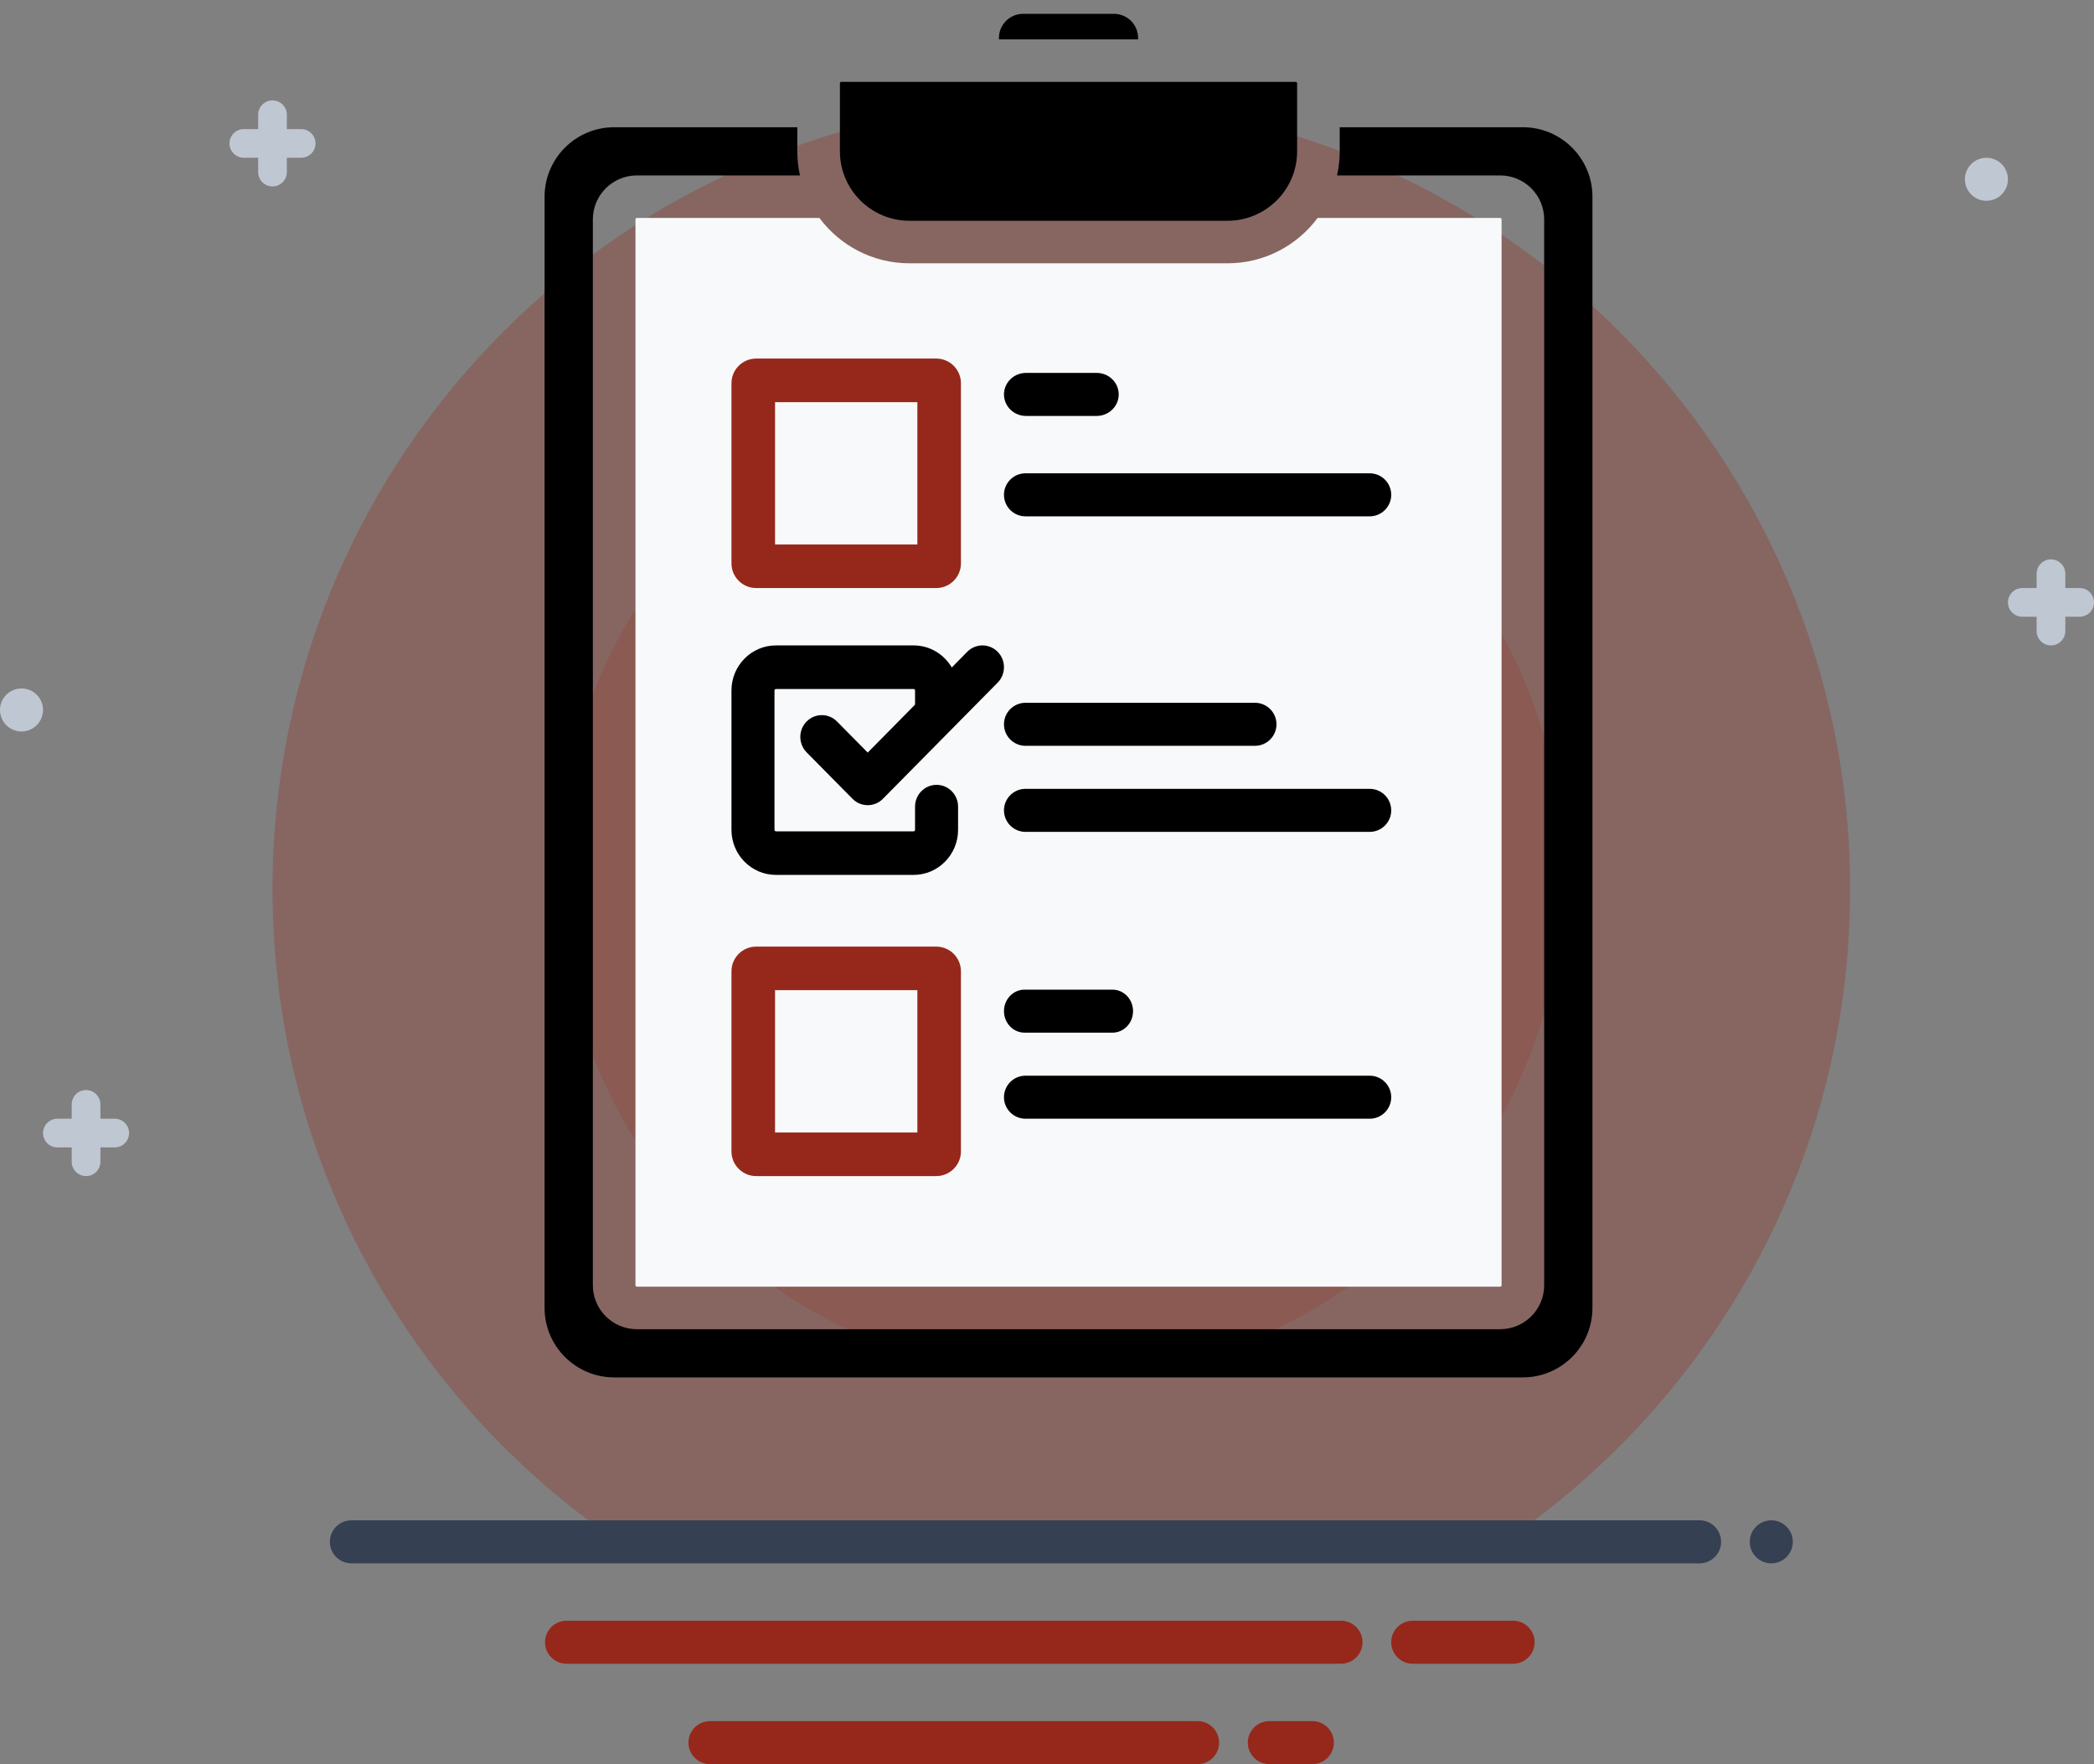
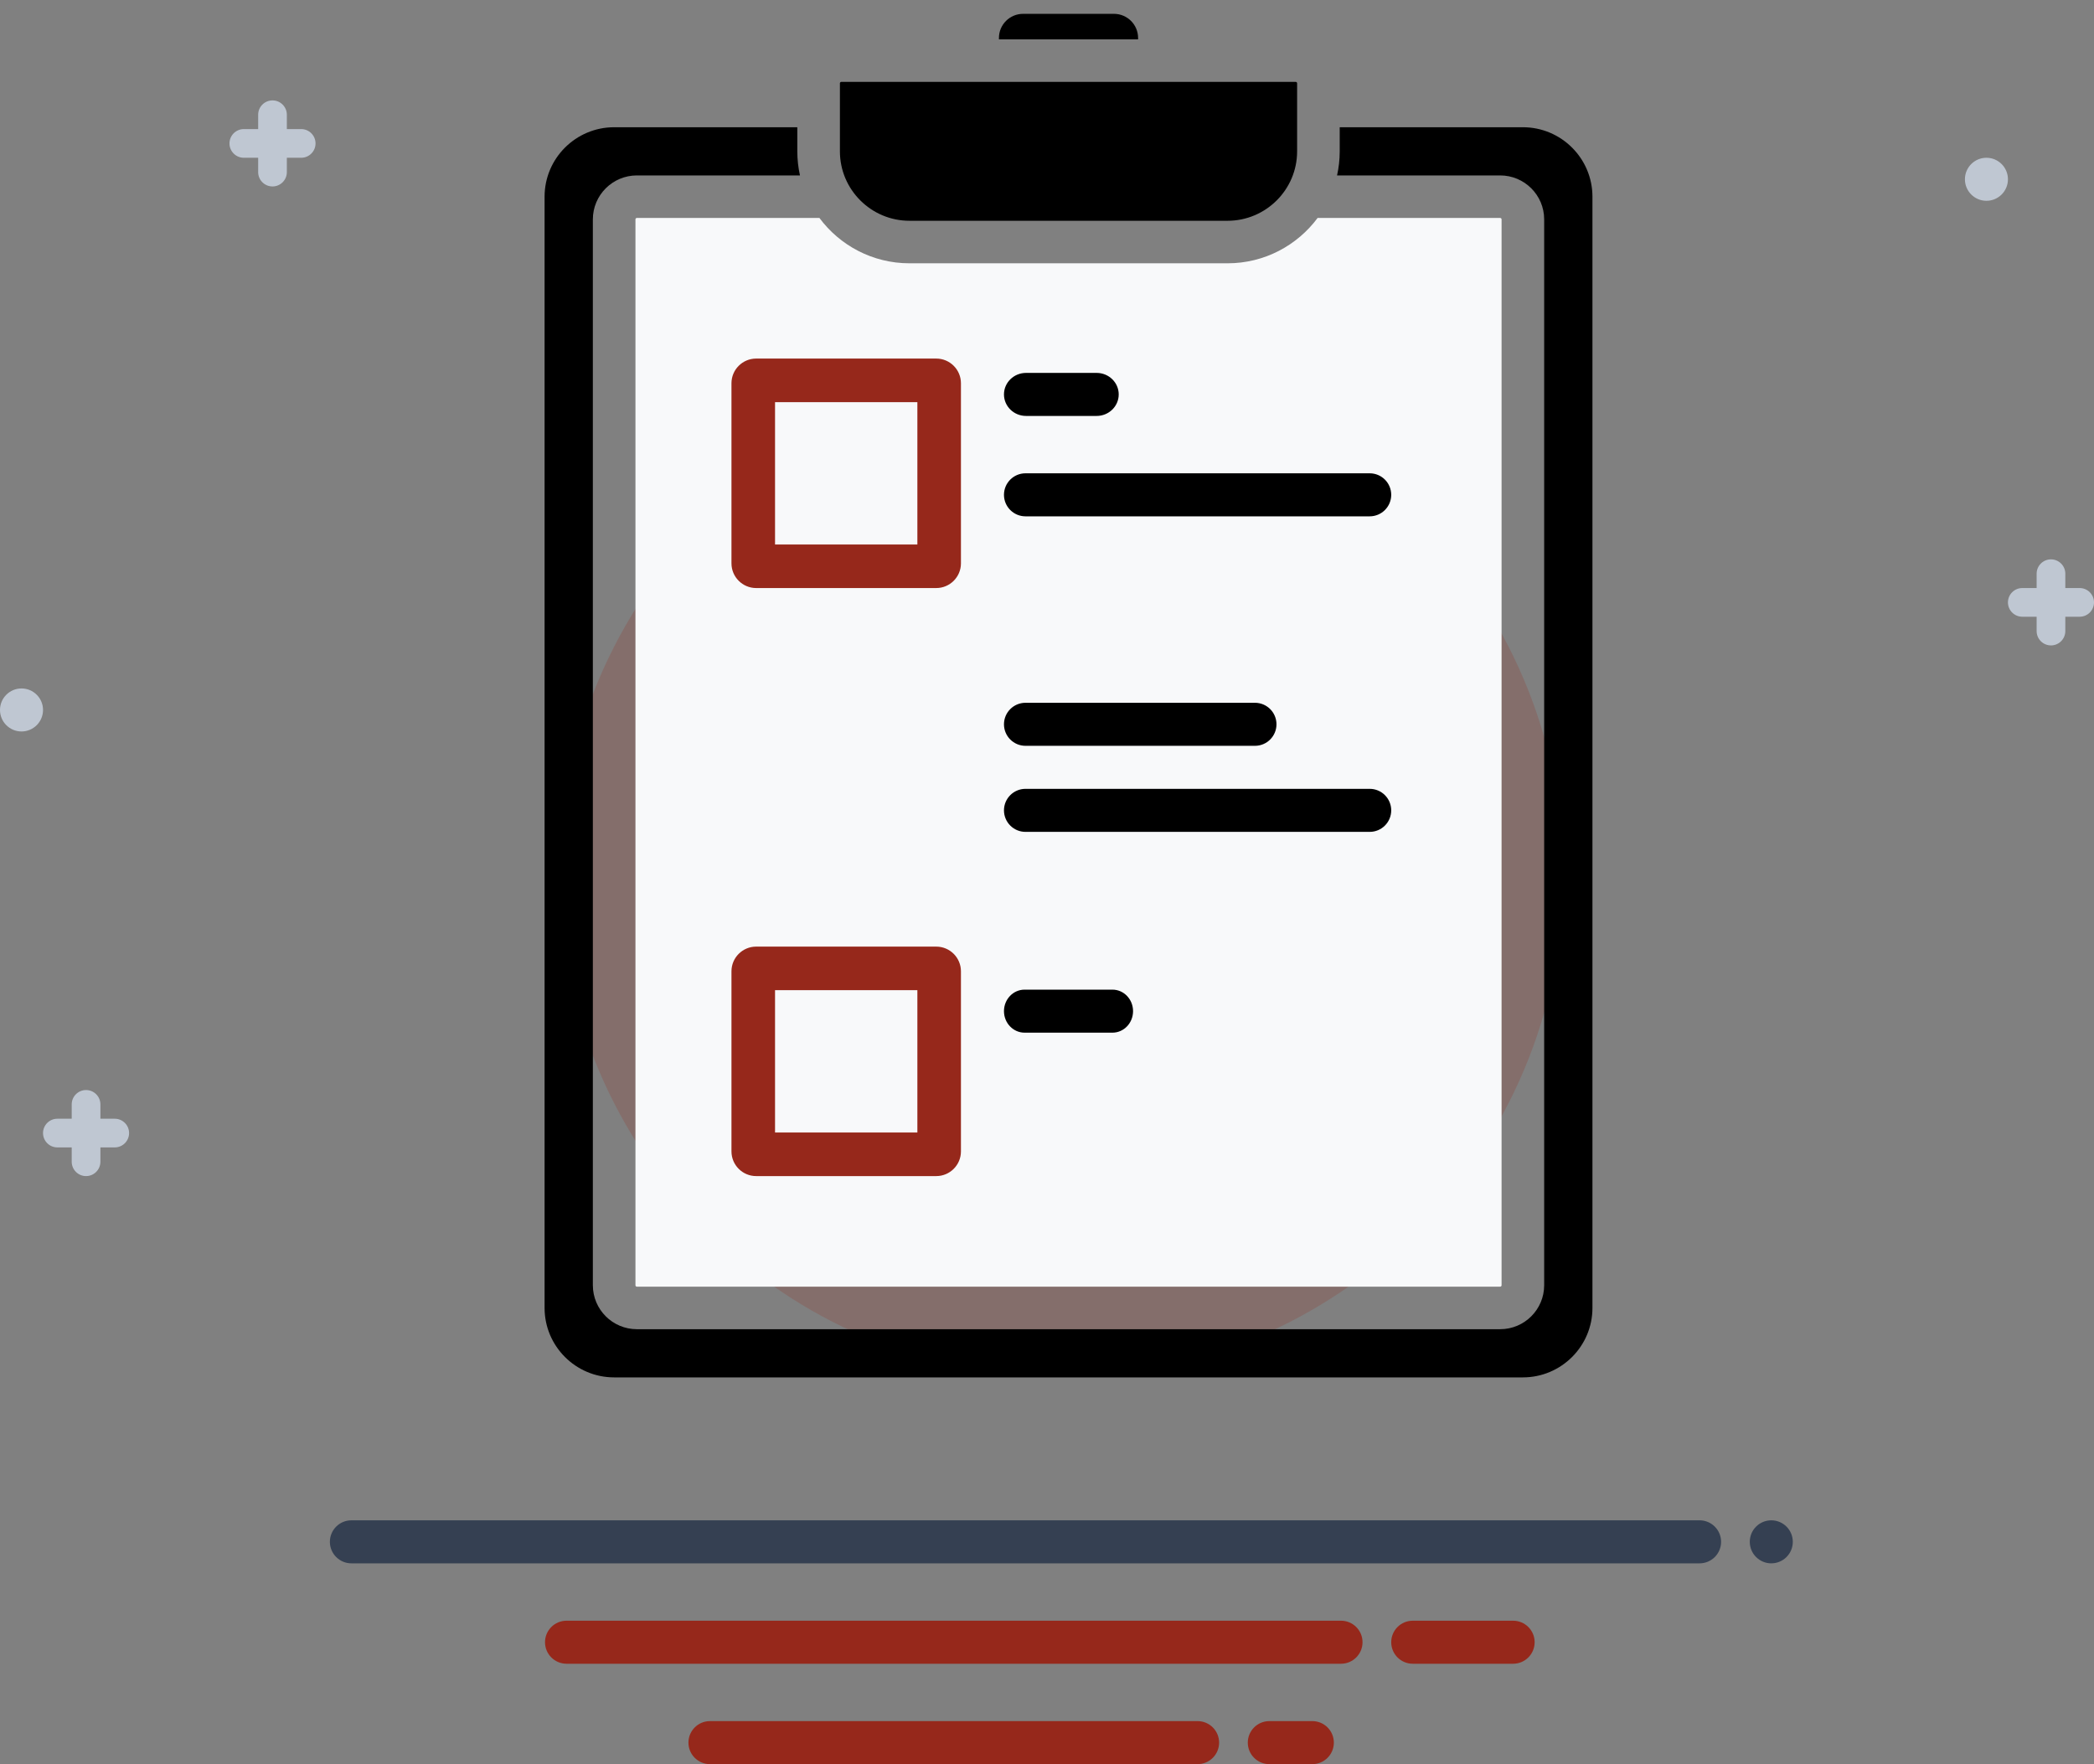
<svg xmlns="http://www.w3.org/2000/svg" width="146px" height="123px" viewBox="0 0 146 123" version="1.1">
  <rect x="0" y="0" width="146" height="123" fill="#808080" stroke="none" />
  <title>93158D0C-2C91-42B3-B952-3C4E47041DF5</title>
  <desc>Created with sketchtool.</desc>
  <g id="8.-Education" stroke="none" stroke-width="1" fill="none" fill-rule="evenodd">
    <g id="8.-Education---Landing" transform="translate(-998, -1224)">
      <g id="Blocks" transform="translate(86, 480)">
        <g id="2-copy-2" transform="translate(800, 700)">
          <g id="icon/highdef/tests" transform="translate(112, 41)">
            <g id="Icon-2">
-               <path d="M43.862,111 C28.892,101.172 19,84.246 19,65 C19,34.624 43.624,10 74,10 C104.375,10 129,34.624 129,65 C129,84.246 119.107,101.172 104.137,111 L43.862,111 Z" id="Base" fill="#96281B" opacity="0.3" />
              <path d="M74,29 C93.33,29 109,44.67 109,64 C109,83.33 93.33,99 74,99 C54.67,99 39,83.33 39,64 C39,44.67 54.67,29 74,29" id="Lighter-Base" fill="#96281B" opacity="0.2" />
              <path d="M118.5,109 L24.5,109 C23.672,109 23,109.672 23,110.5 C23,111.328 23.672,112 24.5,112 L118.5,112 C119.328,112 120,111.328 120,110.5 C120,109.672 119.328,109 118.5,109 M123.5,109 C122.672,109 122,109.672 122,110.5 C122,111.328 122.672,112 123.5,112 C124.328,112 125,111.328 125,110.5 C125,109.672 124.328,109 123.5,109" id="Lines" fill="#354052" />
              <path d="M93.5,116 L39.5,116 C38.672,116 38,116.672 38,117.5 C38,118.328 38.672,119 39.5,119 L93.5,119 C94.328,119 95,118.328 95,117.5 C95,116.672 94.328,116 93.5,116 M105.5,116 L98.5,116 C97.672,116 97,116.672 97,117.5 C97,118.328 97.672,119 98.5,119 L105.5,119 C106.328,119 107,118.328 107,117.5 C107,116.672 106.328,116 105.5,116 M83.5,123 L49.5,123 C48.672,123 48,123.672 48,124.5 C48,125.328 48.672,126 49.5,126 L83.5,126 C84.328,126 85,125.328 85,124.5 C85,123.672 84.328,123 83.5,123 M91.5,123 L88.5,123 C87.672,123 87,123.672 87,124.5 C87,125.328 87.672,126 88.5,126 L91.5,126 C92.328,126 93,125.328 93,124.5 C93,123.672 92.328,123 91.5,123" id="Lines" fill="#96281B" />
              <g id="test" transform="translate(35, 0.035)">
                <path d="M71.179,8.871 L58.409,8.871 L58.409,8.772 C58.409,7.083 57.032,5.709 55.34,5.709 L47.321,5.709 L47.321,5.61 C47.321,3.049 45.234,0.965 42.668,0.965 L36.332,0.965 C33.766,0.965 31.679,3.049 31.679,5.61 L31.679,5.709 L23.66,5.709 C21.968,5.709 20.591,7.083 20.591,8.772 L20.591,8.871 L7.821,8.871 C3.508,8.871 0,12.373 0,16.678 L0,94.158 C0,98.463 3.508,101.965 7.821,101.965 L71.179,101.965 C75.492,101.965 79,98.463 79,94.158 L79,16.678 C79,12.373 75.492,8.871 71.179,8.871 Z" id="Path" fill-rule="nonzero" />
                <path d="M56.923,18.161 L69.595,18.161 C69.65,18.161 69.694,18.205 69.694,18.259 L69.694,92.576 C69.694,92.631 69.65,92.675 69.595,92.675 L9.405,92.675 C9.35,92.675 9.306,92.631 9.306,92.576 L9.306,18.259 C9.306,18.205 9.35,18.161 9.405,18.161 L22.077,18.161 C22.094,18.161 22.111,18.159 22.129,18.158 C23.555,20.077 25.84,21.323 28.412,21.323 L50.588,21.323 C53.16,21.323 55.445,20.077 56.871,18.158 C56.889,18.159 56.906,18.161 56.923,18.161 Z" id="Path" fill="#F8F9FA" fill-rule="nonzero" />
                <path d="M34.649,5.61 C34.649,4.683 35.404,3.93 36.332,3.93 L42.668,3.93 C43.596,3.93 44.351,4.683 44.351,5.61 L44.351,5.709 L34.649,5.709 L34.649,5.61 Z" id="Path" fill="#000000" fill-rule="nonzero" />
                <path d="M23.561,8.772 C23.561,8.718 23.606,8.673 23.66,8.673 L55.34,8.673 C55.394,8.673 55.439,8.718 55.439,8.772 L55.439,10.342 C55.439,10.346 55.438,10.35 55.438,10.353 C55.438,10.357 55.439,10.361 55.439,10.365 L55.439,13.516 C55.439,16.186 53.262,18.358 50.588,18.358 L28.412,18.358 C25.738,18.358 23.561,16.186 23.561,13.516 L23.561,8.772 Z" id="Path" fill="#000000" fill-rule="nonzero" />
                <path d="M76.03,94.158 C76.03,96.828 73.854,99 71.179,99 L7.821,99 C5.146,99 2.97,96.828 2.97,94.158 L2.97,16.678 C2.97,14.008 5.146,11.836 7.821,11.836 L20.591,11.836 L20.591,13.516 C20.591,14.093 20.656,14.654 20.776,15.196 L9.405,15.196 C7.712,15.196 6.336,16.57 6.336,18.259 L6.336,92.576 C6.336,94.266 7.712,95.64 9.405,95.64 L69.595,95.64 C71.288,95.64 72.664,94.266 72.664,92.576 L72.664,18.259 C72.664,16.57 71.288,15.196 69.595,15.196 L58.224,15.196 C58.344,14.654 58.409,14.093 58.409,13.516 L58.409,11.836 L71.179,11.836 C73.854,11.836 76.03,14.008 76.03,16.678 L76.03,94.158 Z" id="Path" fill="#000000" fill-rule="nonzero" />
                <path d="M17.722,43.965 L30.278,43.965 C31.228,43.965 32,43.193 32,42.243 L32,29.686 C32,28.737 31.228,27.965 30.278,27.965 L17.722,27.965 C16.772,27.965 16,28.737 16,29.686 L16,42.243 C16,43.193 16.772,43.965 17.722,43.965 Z M19.038,31.003 L28.962,31.003 L28.962,40.927 L19.038,40.927 L19.038,31.003 Z" id="Shape" fill="#96281B" fill-rule="nonzero" />
                <path d="M30.278,68.965 L17.722,68.965 C16.772,68.965 16,69.737 16,70.686 L16,83.243 C16,84.193 16.772,84.965 17.722,84.965 L30.278,84.965 C31.228,84.965 32,84.193 32,83.243 L32,70.686 C32,69.737 31.228,68.965 30.278,68.965 Z M28.962,81.927 L19.038,81.927 L19.038,72.003 L28.962,72.003 L28.962,81.927 Z" id="Shape" fill="#96281B" fill-rule="nonzero" />
-                 <path d="M32.439,48.41 L31.361,49.502 C30.82,48.583 29.831,47.965 28.7,47.965 L19.1,47.965 C17.391,47.965 16,49.373 16,51.104 L16,60.826 C16,62.557 17.391,63.965 19.1,63.965 L28.7,63.965 C30.409,63.965 31.8,62.557 31.8,60.826 L31.8,59.205 C31.8,58.367 31.128,57.686 30.3,57.686 C29.472,57.686 28.8,58.367 28.8,59.205 L28.8,60.826 C28.8,60.882 28.755,60.927 28.7,60.927 L19.1,60.927 C19.045,60.927 19,60.882 19,60.826 L19,51.104 C19,51.048 19.045,51.003 19.1,51.003 L28.7,51.003 C28.755,51.003 28.8,51.048 28.8,51.104 L28.8,52.095 L25.5,55.437 L23.361,53.271 C22.775,52.677 21.825,52.677 21.239,53.271 C20.654,53.864 20.654,54.825 21.239,55.419 L24.439,58.659 C24.732,58.956 25.116,59.104 25.5,59.104 C25.884,59.104 26.268,58.956 26.561,58.659 L31.36,53.799 C31.361,53.798 31.361,53.798 31.361,53.798 L34.561,50.558 C35.146,49.965 35.146,49.003 34.561,48.41 C33.975,47.817 33.025,47.817 32.439,48.41 Z" id="Path" fill="#000000" />
                <path d="M36.538,31.965 L41.462,31.965 C42.311,31.965 43,31.293 43,30.465 C43,29.637 42.311,28.965 41.462,28.965 L36.538,28.965 C35.689,28.965 35,29.637 35,30.465 C35,31.293 35.689,31.965 36.538,31.965 Z" id="Path" fill="#000000" />
                <path d="M35,37.465 C35,38.293 35.672,38.965 36.5,38.965 L60.5,38.965 C61.328,38.965 62,38.293 62,37.465 C62,36.637 61.328,35.965 60.5,35.965 L36.5,35.965 C35.672,35.965 35,36.637 35,37.465 Z" id="Path" fill="#000000" />
                <path d="M36.5,54.965 L52.5,54.965 C53.328,54.965 54,54.293 54,53.465 C54,52.637 53.328,51.965 52.5,51.965 L36.5,51.965 C35.672,51.965 35,52.637 35,53.465 C35,54.293 35.672,54.965 36.5,54.965 Z" id="Path" fill="#000000" />
                <path d="M60.5,57.965 L36.5,57.965 C35.672,57.965 35,58.637 35,59.465 C35,60.293 35.672,60.965 36.5,60.965 L60.5,60.965 C61.328,60.965 62,60.293 62,59.465 C62,58.637 61.328,57.965 60.5,57.965 Z" id="Path" fill="#000000" />
                <path d="M36.436,74.965 L42.564,74.965 C43.357,74.965 44,74.293 44,73.465 C44,72.637 43.357,71.965 42.564,71.965 L36.436,71.965 C35.643,71.965 35,72.637 35,73.465 C35,74.293 35.643,74.965 36.436,74.965 Z" id="Path" fill="#000000" />
-                 <path d="M60.5,77.965 L36.5,77.965 C35.672,77.965 35,78.637 35,79.465 C35,80.293 35.672,80.965 36.5,80.965 L60.5,80.965 C61.328,80.965 62,80.293 62,79.465 C62,78.637 61.328,77.965 60.5,77.965 Z" id="Path" fill="#000000" />
              </g>
              <path d="M138.5,14 C137.672,14 137,14.672 137,15.5 C137,16.328 137.672,17 138.5,17 C139.328,17 140,16.328 140,15.5 C140,14.672 139.328,14 138.5,14 M1.5,51 C0.672,51 0,51.672 0,52.5 C0,53.328 0.672,54 1.5,54 C2.328,54 3,53.328 3,52.5 C3,51.672 2.328,51 1.5,51 M21,12 L20,12 L20,11 C20,10.448 19.552,10 19,10 C18.448,10 18,10.448 18,11 L18,12 L17,12 C16.448,12 16,12.448 16,13 C16,13.552 16.448,14 17,14 L18,14 L18,15 C18,15.552 18.448,16 19,16 C19.552,16 20,15.552 20,15 L20,14 L21,14 C21.552,14 22,13.552 22,13 C22,12.448 21.552,12 21,12 M8,81 L7,81 L7,80 C7,79.448 6.552,79 6,79 C5.448,79 5,79.448 5,80 L5,81 L4,81 C3.448,81 3,81.448 3,82 C3,82.552 3.448,83 4,83 L5,83 L5,84 C5,84.552 5.448,85 6,85 C6.552,85 7,84.552 7,84 L7,83 L8,83 C8.552,83 9,82.552 9,82 C9,81.448 8.552,81 8,81 M145,44 L144,44 L144,43 C144,42.448 143.552,42 143,42 C142.448,42 142,42.448 142,43 L142,44 L141,44 C140.448,44 140,44.448 140,45 C140,45.552 140.448,46 141,46 L142,46 L142,47 C142,47.552 142.448,48 143,48 C143.552,48 144,47.552 144,47 L144,46 L145,46 C145.552,46 146,45.552 146,45 C146,44.448 145.552,44 145,44" id="Decoration" fill="#BFC7D2" />
            </g>
          </g>
        </g>
      </g>
    </g>
  </g>
</svg>